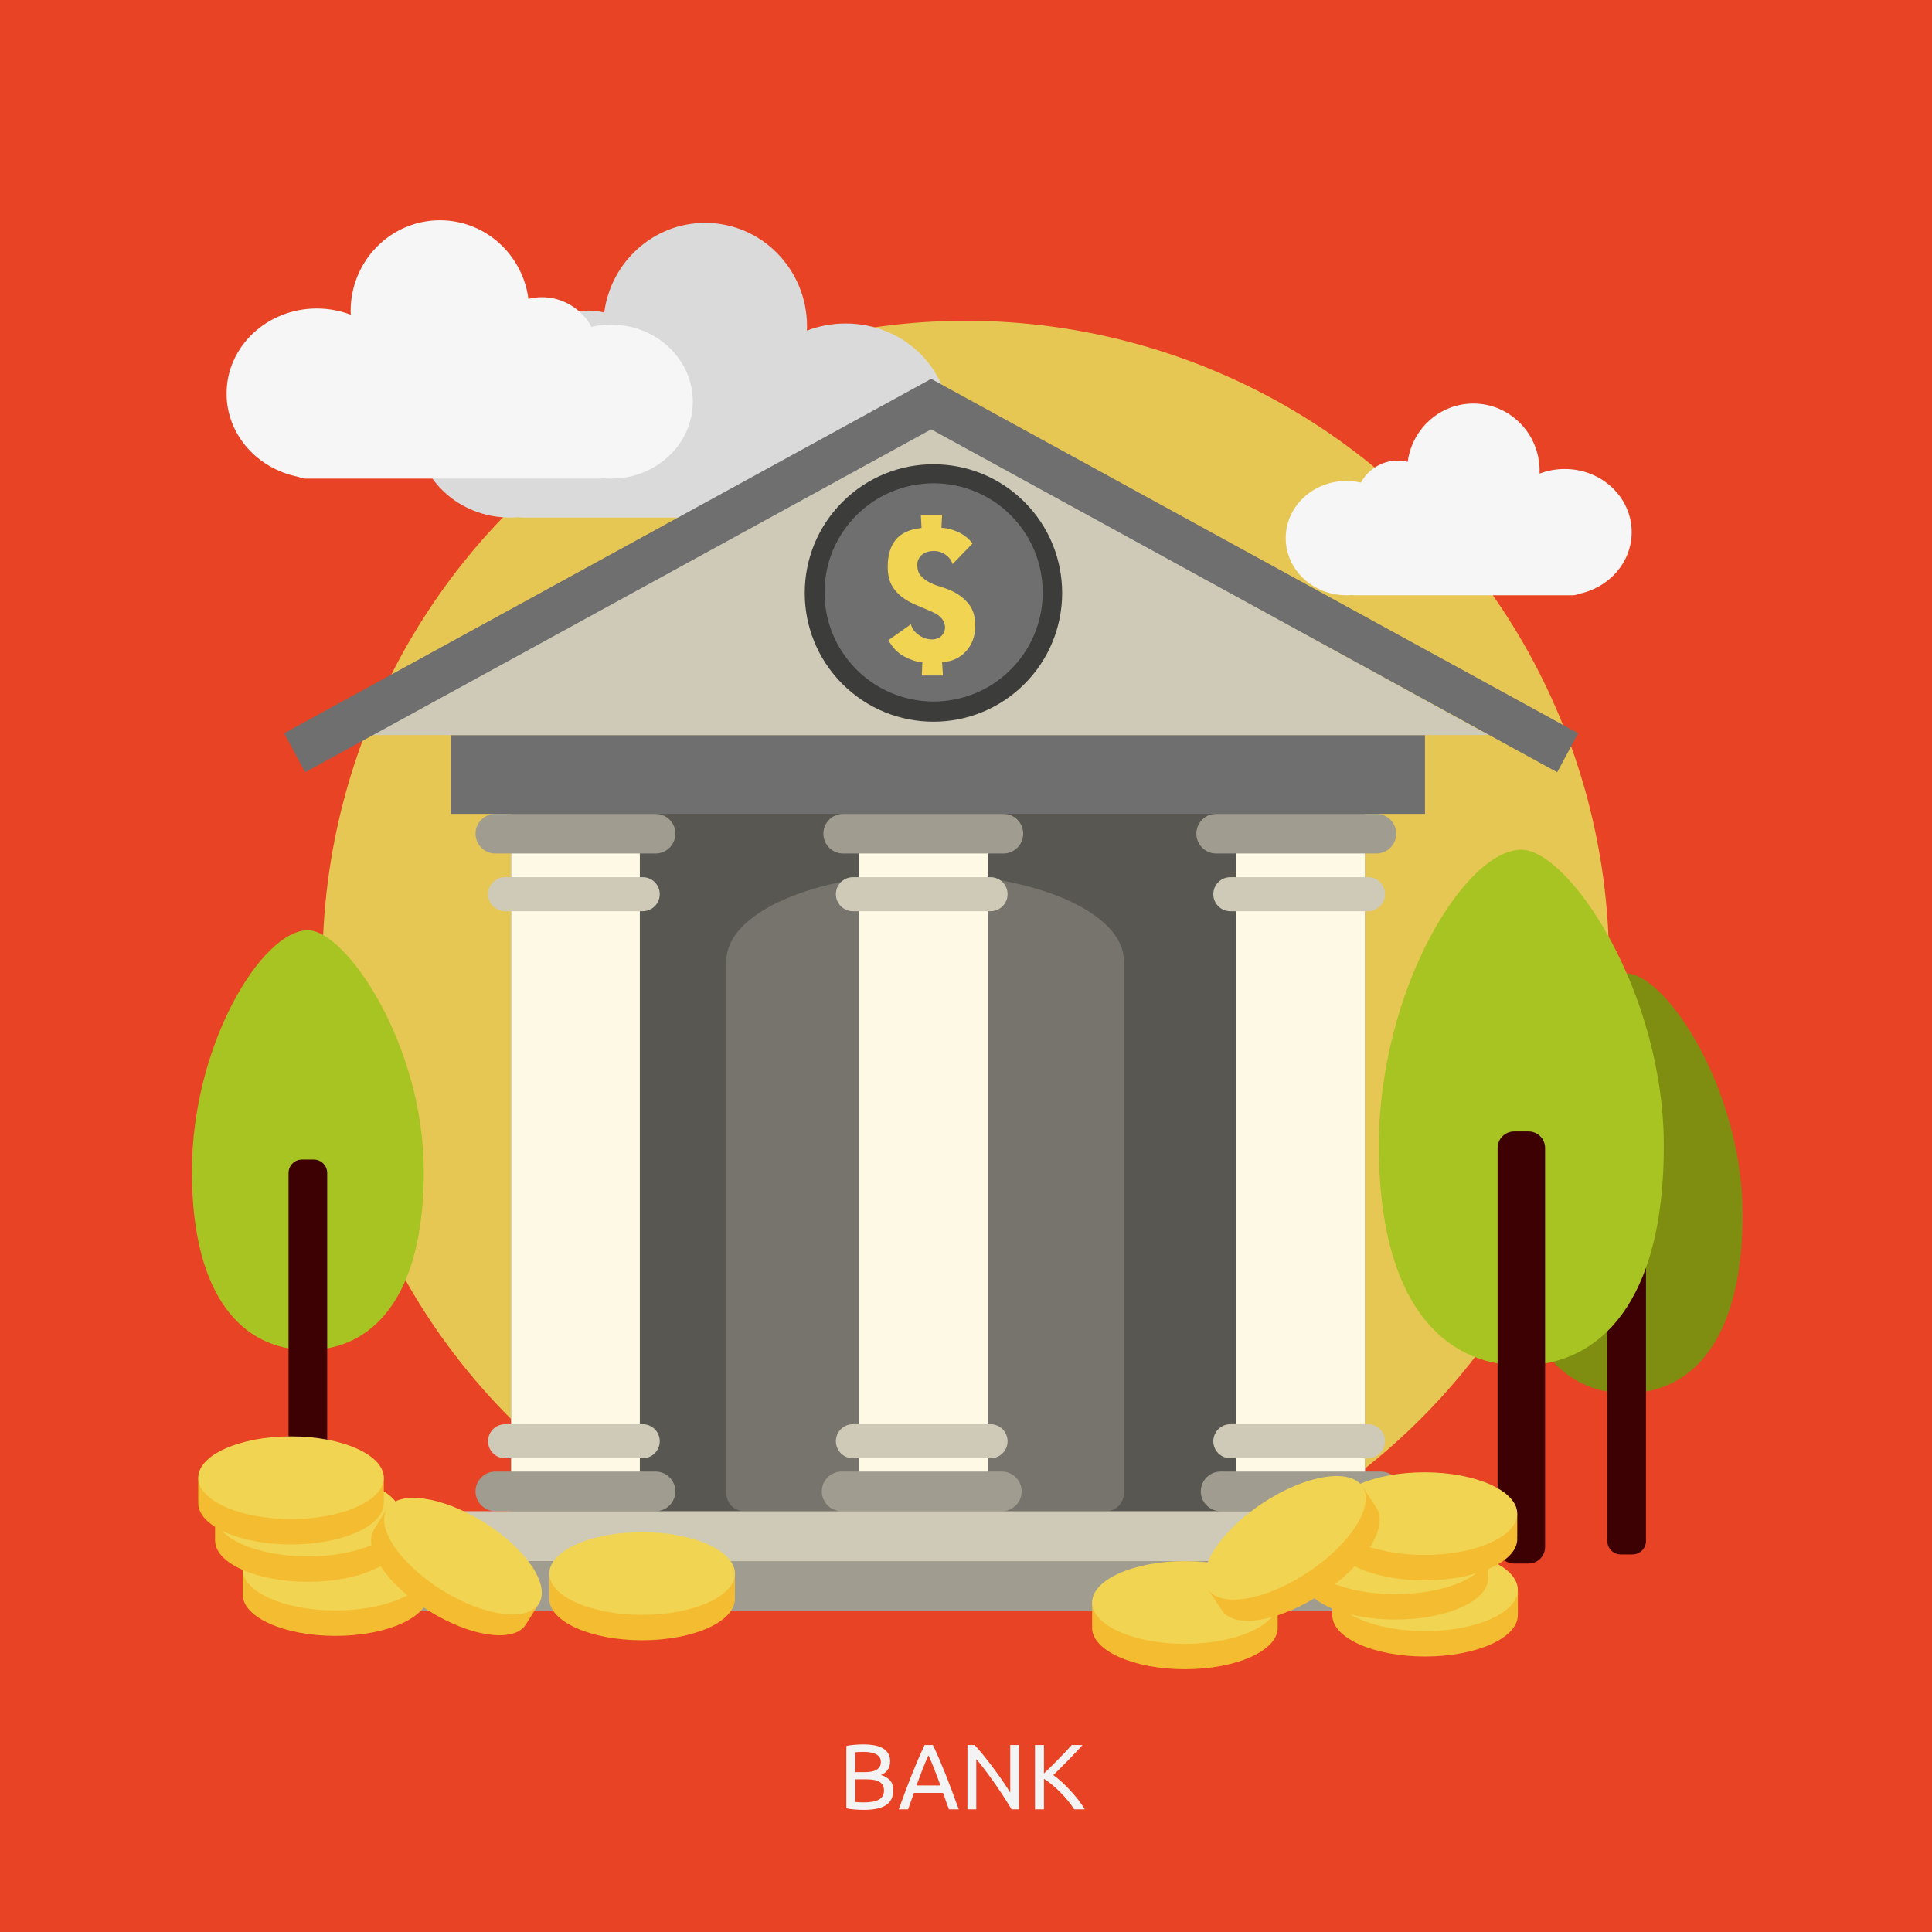
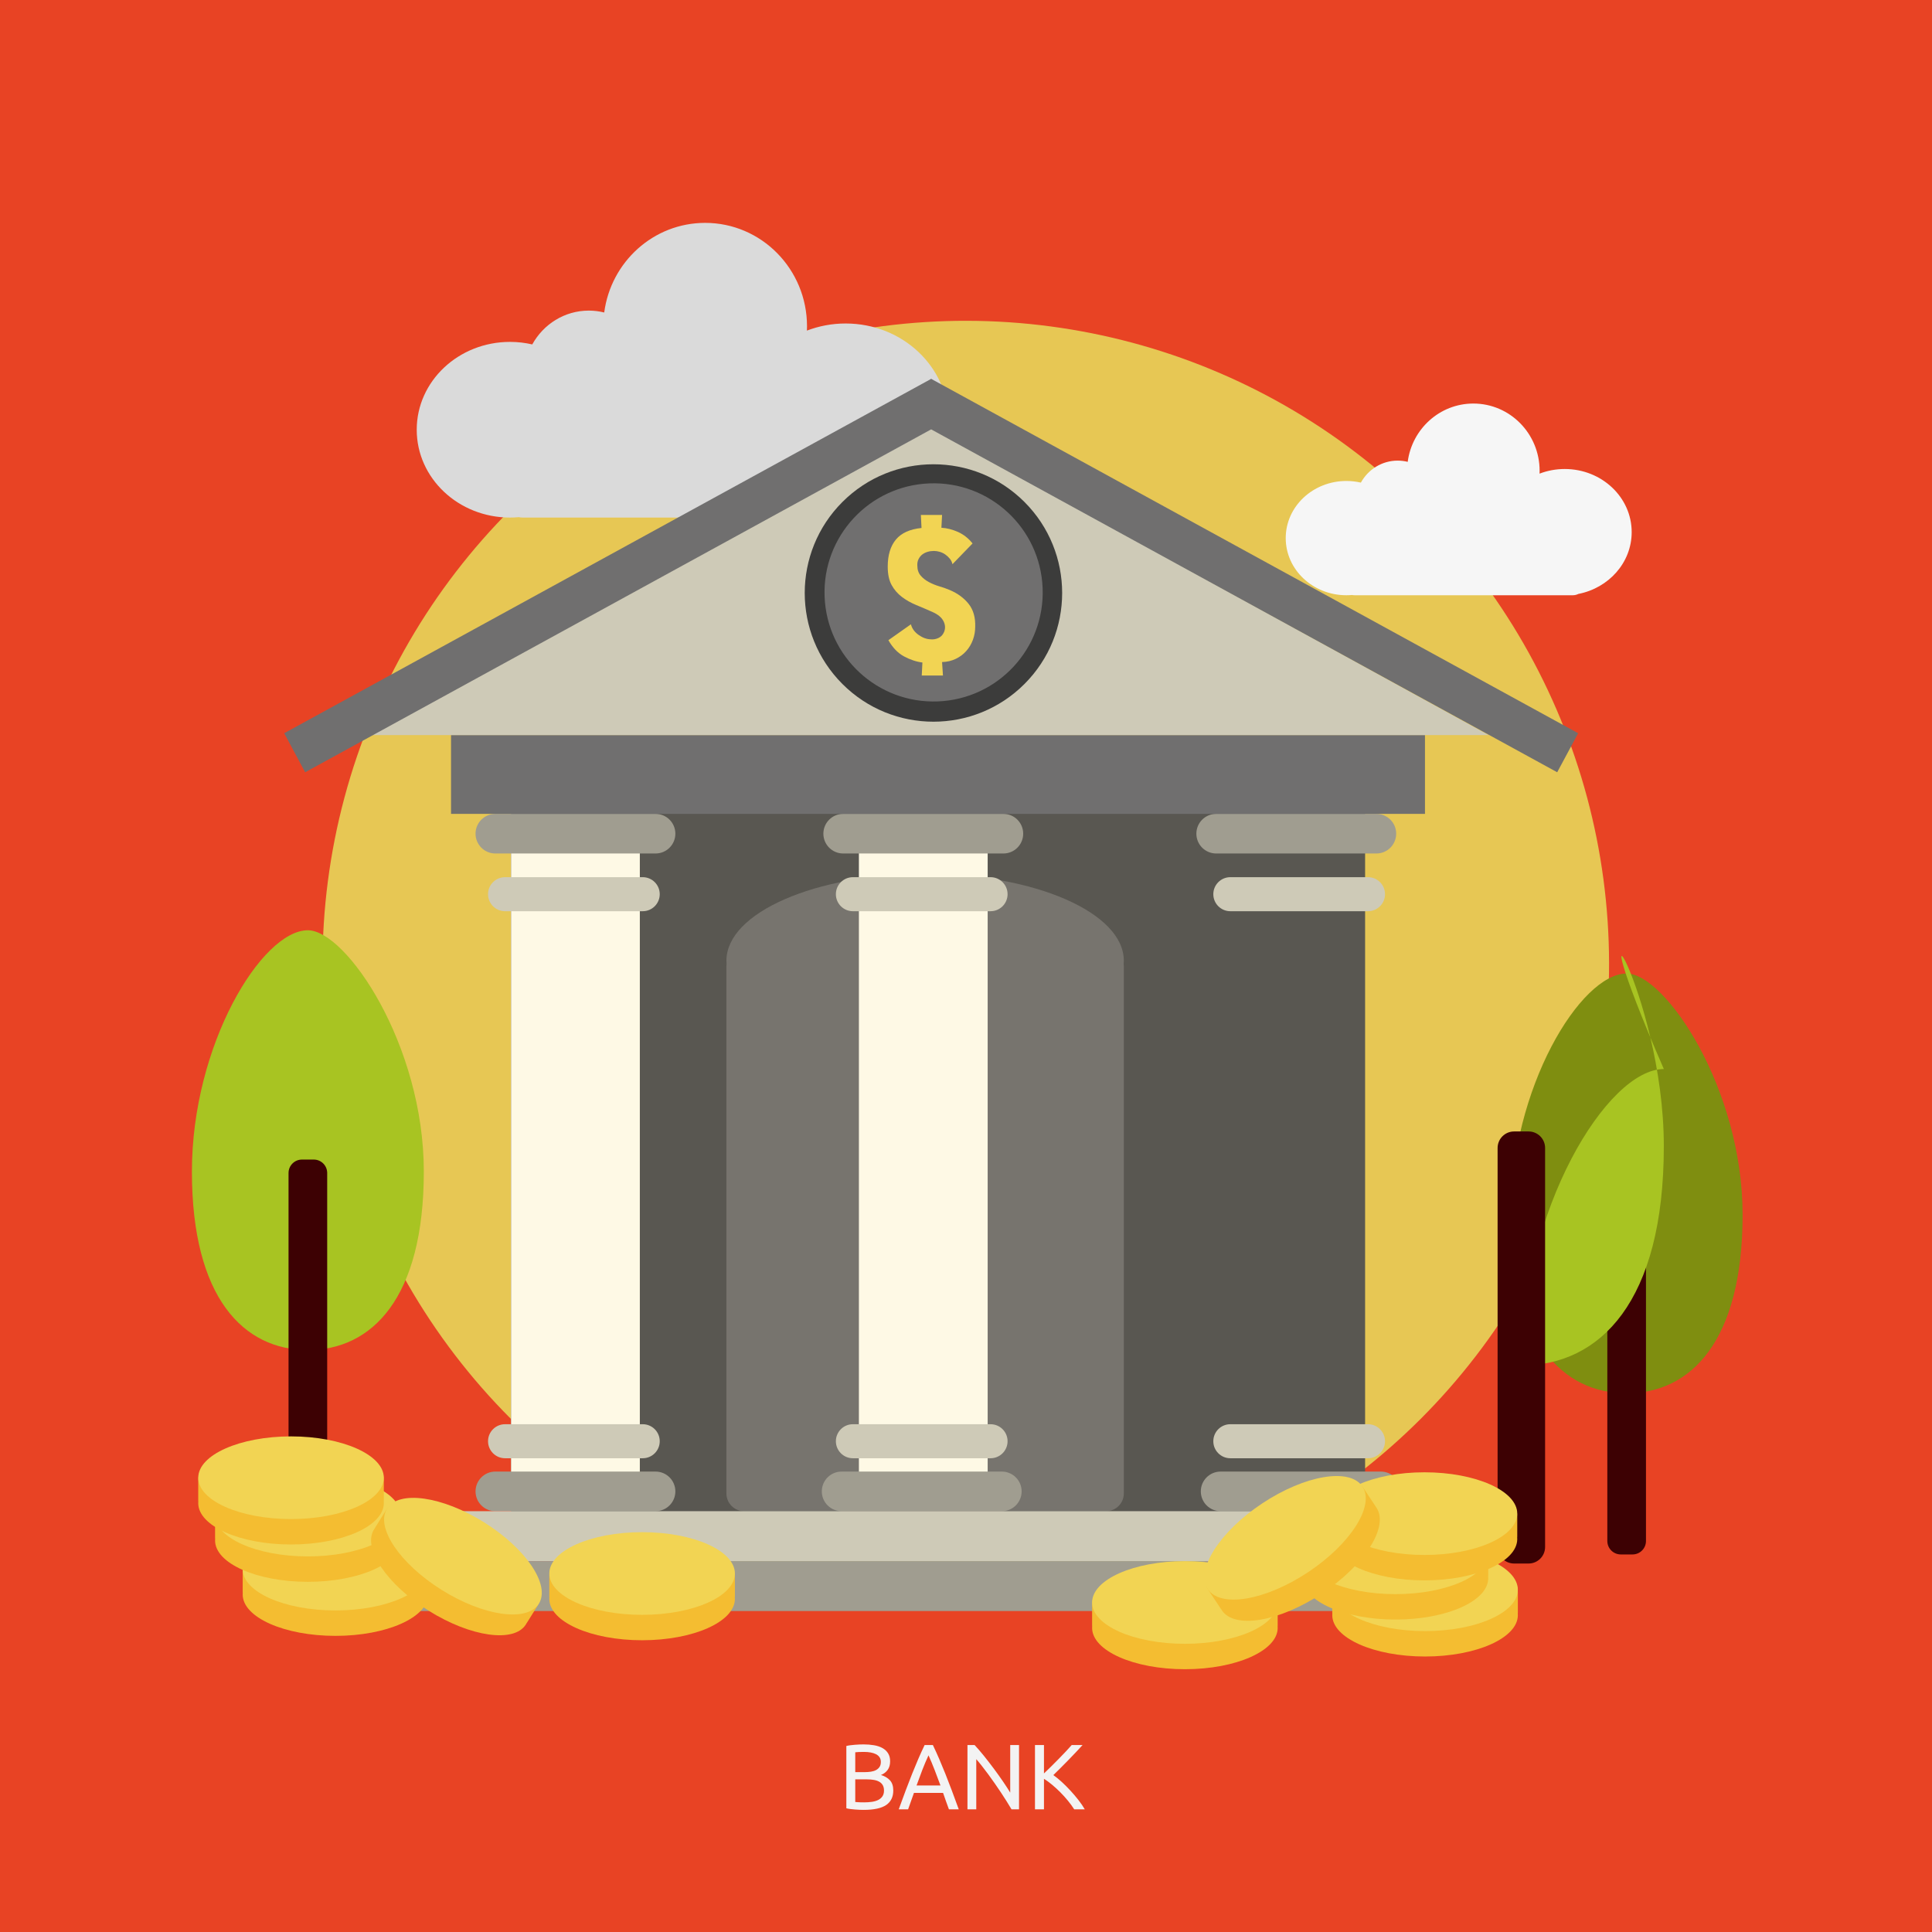
<svg xmlns="http://www.w3.org/2000/svg" id="Bank_1_" x="0px" y="0px" viewBox="0 0 1200 1200" style="enable-background:new 0 0 1200 1200;" xml:space="preserve">
  <g id="Background">
    <rect id="Background_1" y="0.001" style="fill:#E84324;" width="1200" height="1200" />
    <ellipse id="Background_2" transform="matrix(0.707 -0.707 0.707 0.707 -247.68 599.648)" style="fill:#E7C754;" cx="600" cy="598.8" rx="399.6" ry="399.6" />
  </g>
  <g id="BANK">
    <path style="fill:#F3F3F3;" d="M536.455,1124.145c-0.806,0-1.681-0.021-2.621-0.059c-0.941-0.037-1.882-0.096-2.822-0.174  c-0.941-0.077-1.872-0.171-2.793-0.285c-0.921-0.117-1.767-0.27-2.535-0.462v-38.707c0.768-0.192,1.613-0.347,2.535-0.462  s1.853-0.211,2.793-0.288c0.94-0.075,1.872-0.134,2.794-0.171c0.922-0.04,1.786-0.059,2.592-0.059c2.304,0,4.464,0.173,6.48,0.518  c2.016,0.347,3.763,0.933,5.242,1.758c1.478,0.825,2.64,1.91,3.485,3.253c0.844,1.346,1.267,2.995,1.267,4.955  c0,2.188-0.518,3.984-1.556,5.386c-1.037,1.401-2.418,2.447-4.146,3.139c2.341,0.691,4.204,1.785,5.587,3.283  c1.382,1.498,2.074,3.609,2.074,6.335c0,3.996-1.469,6.999-4.406,9.015C547.485,1123.137,542.828,1124.145,536.455,1124.145z   M531.213,1100.7h5.875c1.383,0,2.688-0.094,3.917-0.288c1.229-0.19,2.294-0.537,3.197-1.036c0.902-0.499,1.613-1.151,2.131-1.96  c0.519-0.806,0.777-1.823,0.777-3.051c0-1.153-0.269-2.121-0.806-2.909c-0.539-0.787-1.277-1.42-2.218-1.9  c-0.941-0.48-2.045-0.837-3.312-1.066c-1.267-0.229-2.612-0.345-4.032-0.345c-1.421,0-2.535,0.019-3.341,0.057  c-0.806,0.039-1.537,0.096-2.189,0.173V1100.7z M531.213,1105.193v14.055c0.422,0.038,0.921,0.078,1.497,0.115  c0.499,0.037,1.084,0.068,1.757,0.087c0.671,0.019,1.448,0.028,2.333,0.028c1.65,0,3.215-0.105,4.694-0.316  c1.478-0.211,2.774-0.586,3.888-1.123c1.113-0.539,2.006-1.287,2.678-2.248c0.672-0.958,1.009-2.168,1.009-3.628  c0-1.306-0.25-2.409-0.749-3.312c-0.5-0.902-1.22-1.622-2.16-2.161c-0.941-0.536-2.065-0.921-3.37-1.15  c-1.305-0.232-2.764-0.347-4.377-0.347H531.213z" />
    <path style="fill:#F3F3F3;" d="M589.388,1123.798c-0.653-1.728-1.268-3.427-1.843-5.098c-0.576-1.669-1.172-3.368-1.786-5.098  h-18.086l-3.629,10.195h-5.818c1.536-4.224,2.976-8.131,4.32-11.722c1.343-3.59,2.659-6.998,3.946-10.223  c1.286-3.226,2.563-6.308,3.83-9.246c1.268-2.938,2.592-5.846,3.975-8.727h5.126c1.383,2.881,2.708,5.789,3.975,8.727  c1.268,2.938,2.543,6.021,3.83,9.246c1.286,3.225,2.602,6.633,3.946,10.223c1.344,3.591,2.784,7.498,4.32,11.722H589.388z   M584.146,1108.994c-1.229-3.34-2.448-6.574-3.658-9.705c-1.209-3.129-2.468-6.134-3.773-9.014c-1.345,2.88-2.621,5.885-3.83,9.014  c-1.21,3.131-2.411,6.365-3.6,9.705H584.146z" />
    <path style="fill:#F3F3F3;" d="M628.268,1123.798c-0.846-1.421-1.813-3.015-2.908-4.781c-1.095-1.765-2.275-3.601-3.544-5.501  c-1.266-1.9-2.583-3.83-3.944-5.787c-1.364-1.959-2.718-3.851-4.062-5.674c-1.345-1.823-2.648-3.544-3.917-5.156  c-1.267-1.612-2.438-3.033-3.513-4.261v31.16h-5.472v-39.917h4.436c1.804,1.922,3.733,4.158,5.788,6.711  c2.054,2.555,4.09,5.184,6.106,7.891c2.017,2.707,3.917,5.367,5.702,7.979c1.786,2.611,3.292,4.934,4.522,6.971v-29.551h5.472  v39.917H628.268z" />
    <path style="fill:#F3F3F3;" d="M672.389,1083.881c-1.19,1.306-2.533,2.757-4.031,4.351c-1.497,1.594-3.063,3.225-4.694,4.896  c-1.634,1.669-3.255,3.313-4.868,4.925c-1.612,1.612-3.13,3.11-4.55,4.493c1.651,1.15,3.399,2.573,5.241,4.261  c1.844,1.689,3.648,3.494,5.414,5.414c1.767,1.922,3.428,3.881,4.983,5.876c1.555,1.996,2.851,3.897,3.888,5.702h-6.566  c-1.151-1.805-2.477-3.619-3.975-5.442c-1.497-1.823-3.082-3.572-4.752-5.243c-1.671-1.669-3.36-3.216-5.069-4.636  c-1.708-1.42-3.369-2.63-4.982-3.628v18.949h-5.588v-39.917h5.588v17.625c1.344-1.266,2.823-2.697,4.436-4.291  c1.612-1.592,3.205-3.197,4.78-4.81c1.573-1.612,3.061-3.157,4.464-4.636c1.401-1.479,2.582-2.775,3.543-3.889H672.389z" />
  </g>
  <g id="Bank">
    <g id="Cloud">
      <path style="fill:#DADADA;" d="M589.158,261.197c0-33.286-28.622-60.271-63.933-60.271c-8.507,0-16.618,1.58-24.043,4.422   c0.038-0.889,0.069-1.78,0.069-2.678c0-35.479-28.328-64.24-63.27-64.24c-32.075,0-58.56,24.244-62.689,55.668   c-3.067-0.763-6.27-1.178-9.569-1.178c-15.082,0-28.219,8.472-35.126,21.008c-4.43-1.021-9.057-1.575-13.823-1.575   c-31.999,0-57.939,24.427-57.939,54.558c0,30.13,25.94,54.557,57.939,54.557c1.838,0,3.653-0.089,5.447-0.248   c0.786,0.163,1.599,0.248,2.43,0.248h208.272c1.909,0,3.707-0.458,5.31-1.251C567.304,314.551,589.158,290.282,589.158,261.197z" />
      <path style="fill:#F6F6F6;" d="M1013.468,330.511c0-21.653-18.618-39.207-41.59-39.207c-5.533,0-10.81,1.027-15.64,2.877   c0.025-0.579,0.045-1.159,0.045-1.743c0-23.08-18.427-41.79-41.159-41.79c-20.864,0-38.093,15.771-40.778,36.213   c-1.997-0.497-4.081-0.766-6.226-0.766c-9.81,0-18.358,5.511-22.852,13.666c-2.88-0.664-5.892-1.025-8.99-1.025   c-20.817,0-37.692,15.89-37.692,35.491c0,19.601,16.875,35.491,37.692,35.491c1.195,0,2.376-0.058,3.544-0.161   c0.511,0.105,1.038,0.161,1.579,0.161h135.485c1.242,0,2.412-0.297,3.455-0.814   C999.253,365.219,1013.468,349.431,1013.468,330.511z" />
-       <path style="fill:#F6F6F6;" d="M140.724,244.449c0-29.182,25.093-52.839,56.049-52.839c7.458,0,14.569,1.385,21.078,3.877   c-0.034-0.78-0.061-1.561-0.061-2.348c0-31.104,24.835-56.319,55.468-56.319c28.12,0,51.339,21.255,54.959,48.804   c2.689-0.67,5.497-1.033,8.389-1.033c13.222,0,24.74,7.427,30.795,18.418c3.884-0.896,7.941-1.381,12.118-1.381   c28.053,0,50.795,21.415,50.795,47.83c0,26.415-22.742,47.83-50.795,47.83c-1.611,0-3.203-0.078-4.775-0.217   c-0.688,0.143-1.401,0.217-2.131,0.217h-182.59c-1.674,0-3.25-0.401-4.654-1.097C159.882,291.224,140.724,269.947,140.724,244.449   z" />
    </g>
    <g id="Trees">
      <g>
        <path style="fill:#7F8E10;" d="M1082.363,754.516c0,78.688-32.244,110.872-72.02,110.872c-39.777,0-72.021-32.185-72.021-110.872    s43.393-149.854,72.021-149.854C1034.14,604.662,1082.363,675.828,1082.363,754.516z" />
        <path style="fill:#3D0103;" d="M1022.348,957.14c0,4.611-3.74,8.351-8.352,8.351h-7.305c-4.613,0-8.352-3.739-8.352-8.351    V755.437c0-4.611,3.738-8.351,8.352-8.351h7.305c4.611,0,8.352,3.739,8.352,8.351V957.14z" />
      </g>
      <g>
-         <path style="fill:#A8C422;" d="M1033.431,711.894c0,96.689-39.621,136.236-88.495,136.236    c-48.877,0-88.498-39.548-88.498-136.236c0-96.688,53.319-184.136,88.498-184.136    C974.175,527.759,1033.431,615.206,1033.431,711.894z" />
+         <path style="fill:#A8C422;" d="M1033.431,711.894c0,96.689-39.621,136.236-88.495,136.236    c0-96.688,53.319-184.136,88.498-184.136    C974.175,527.759,1033.431,615.206,1033.431,711.894z" />
        <path style="fill:#3D0103;" d="M959.685,960.872c0,5.666-4.595,10.261-10.262,10.261h-8.977c-5.667,0-10.261-4.595-10.261-10.261    V713.026c0-5.667,4.594-10.261,10.261-10.261h8.977c5.667,0,10.262,4.594,10.262,10.261V960.872z" />
      </g>
      <g>
        <path style="fill:#A8C422;" d="M263.241,727.652c0,78.688-32.244,110.872-72.02,110.872c-39.777,0-72.021-32.185-72.021-110.872    c0-78.686,43.392-149.853,72.021-149.853C215.017,577.799,263.241,648.966,263.241,727.652z" />
        <path style="fill:#3D0103;" d="M203.224,930.276c0,4.611-3.739,8.351-8.351,8.351h-7.306c-4.612,0-8.351-3.739-8.351-8.351    V728.573c0-4.611,3.738-8.35,8.351-8.35h7.306c4.611,0,8.351,3.739,8.351,8.35V930.276z" />
      </g>
    </g>
    <g id="Building">
      <rect x="317.433" y="492.521" style="fill:#595751;" width="530.459" height="455.056" />
      <path style="fill:#77746E;" d="M698.023,596.716c0-29.798-55.255-53.956-123.415-53.956c-68.162,0-123.416,24.159-123.416,53.956   c0,0.67,0.038,1.333,0.092,1.997c-0.055,0.45-0.092,0.902-0.092,1.366v327.518c0,6.092,4.939,11.029,11.032,11.029H686.99   c6.093,0,11.033-4.938,11.033-11.029V600.08c0-0.464-0.038-0.917-0.095-1.366C697.985,598.05,698.023,597.387,698.023,596.716z" />
      <rect x="317.433" y="524.909" style="fill:#FEF9E5;" width="79.979" height="403.9" />
      <rect x="533.479" y="524.909" style="fill:#FEF9E5;" width="79.98" height="403.9" />
-       <rect x="767.912" y="524.909" style="fill:#FEF9E5;" width="79.979" height="403.9" />
      <path style="fill:#CECAB7;" d="M409.775,555.401c0,5.838-4.733,10.572-10.573,10.572h-85.498c-5.839,0-10.573-4.733-10.573-10.572   l0,0c0-5.838,4.733-10.573,10.573-10.573h85.498C405.042,544.828,409.775,549.563,409.775,555.401L409.775,555.401z" />
      <path style="fill:#CECAB7;" d="M625.822,555.401c0,5.838-4.733,10.572-10.574,10.572h-85.497c-5.838,0-10.573-4.733-10.573-10.572   l0,0c0-5.838,4.734-10.573,10.573-10.573h85.497C621.089,544.828,625.822,549.563,625.822,555.401L625.822,555.401z" />
      <path style="fill:#CECAB7;" d="M860.255,555.401c0,5.838-4.732,10.572-10.573,10.572h-85.498c-5.839,0-10.572-4.733-10.572-10.572   l0,0c0-5.838,4.733-10.573,10.572-10.573h85.498C855.522,544.828,860.255,549.563,860.255,555.401L860.255,555.401z" />
      <path style="fill:#CECAB7;" d="M409.775,895.172c0,5.841-4.733,10.575-10.573,10.575h-85.498c-5.839,0-10.573-4.734-10.573-10.575   l0,0c0-5.841,4.733-10.568,10.573-10.568h85.498C405.042,884.604,409.775,889.331,409.775,895.172L409.775,895.172z" />
      <path style="fill:#CECAB7;" d="M625.822,895.172c0,5.841-4.733,10.575-10.574,10.575h-85.497c-5.838,0-10.573-4.734-10.573-10.575   l0,0c0-5.841,4.734-10.568,10.573-10.568h85.497C621.089,884.604,625.822,889.331,625.822,895.172L625.822,895.172z" />
      <path style="fill:#CECAB7;" d="M860.255,895.172c0,5.841-4.732,10.575-10.573,10.575h-85.498c-5.839,0-10.572-4.734-10.572-10.575   l0,0c0-5.841,4.733-10.568,10.572-10.568h85.498C855.522,884.604,860.255,889.331,860.255,895.172L860.255,895.172z" />
      <path style="fill:#A09D90;" d="M419.478,517.815c0,6.796-5.51,12.305-12.305,12.305H307.67c-6.795,0-12.304-5.509-12.304-12.305   l0,0c0-6.795,5.509-12.303,12.304-12.303h99.503C413.968,505.512,419.478,511.02,419.478,517.815L419.478,517.815z" />
      <path style="fill:#A09D90;" d="M635.524,517.815c0,6.796-5.509,12.305-12.304,12.305h-99.504c-6.796,0-12.304-5.509-12.304-12.305   l0,0c0-6.795,5.508-12.303,12.304-12.303h99.504C630.016,505.512,635.524,511.02,635.524,517.815L635.524,517.815z" />
      <path style="fill:#A09D90;" d="M867.198,517.815c0,6.796-5.509,12.305-12.304,12.305h-99.504c-6.795,0-12.305-5.509-12.305-12.305   l0,0c0-6.795,5.51-12.303,12.305-12.303h99.504C861.689,505.512,867.198,511.02,867.198,517.815L867.198,517.815z" />
      <path style="fill:#A09D90;" d="M419.478,926.325c0,6.794-5.51,12.302-12.305,12.302H307.67c-6.795,0-12.304-5.508-12.304-12.302   l0,0c0-6.8,5.509-12.305,12.304-12.305h99.503C413.968,914.021,419.478,919.525,419.478,926.325L419.478,926.325z" />
      <path style="fill:#A09D90;" d="M634.557,926.325c0,6.794-5.51,12.302-12.307,12.302h-99.501c-6.795,0-12.306-5.508-12.306-12.302   l0,0c0-6.8,5.511-12.305,12.306-12.305h99.501C629.047,914.021,634.557,919.525,634.557,926.325L634.557,926.325z" />
      <path style="fill:#A09D90;" d="M869.958,926.325c0,6.794-5.511,12.302-12.305,12.302h-99.504c-6.795,0-12.304-5.508-12.304-12.302   l0,0c0-6.8,5.509-12.305,12.304-12.305h99.504C864.447,914.021,869.958,919.525,869.958,926.325L869.958,926.325z" />
      <rect x="280.148" y="456.571" style="fill:#706F6F;" width="604.93" height="48.94" />
      <rect x="271.004" y="938.627" style="fill:#CECAB7;" width="604.927" height="31.013" />
      <rect x="233.318" y="969.64" style="fill:#A09D90;" width="675.356" height="31.008" />
      <polygon style="fill:#CECAB7;" points="578.953,266.267 229.585,456.571 924.608,456.571   " />
      <polygon style="fill:#706F6F;" points="980.216,455.418 578.598,235.444 578.493,235.25 578.367,235.318 578.244,235.25    578.14,235.444 176.52,455.418 189.532,479.662 578.367,266.69 967.206,479.662   " />
      <ellipse transform="matrix(0.707 -0.707 0.707 0.707 -90.578 517.906)" style="fill:#3C3C3B;" cx="579.879" cy="368.29" rx="79.959" ry="79.959" />
      <ellipse transform="matrix(0.999 -0.039 0.039 0.999 -13.777 22.645)" style="fill:#706F6F;" cx="579.879" cy="368.29" rx="67.778" ry="67.777" />
      <g>
        <path style="fill:#F2D453;" d="M565.79,387.762c0.639,2.561,2.192,4.733,4.664,6.517c2.469,1.784,4.985,2.723,7.547,2.813    c1.645,0.185,3.268-0.09,4.87-0.823c1.6-0.731,2.767-1.965,3.5-3.705c0.913-2.195,0.798-4.435-0.342-6.723    c-1.146-2.286-3.364-4.161-6.655-5.626c-3.48-1.553-6.886-3.018-10.224-4.391c-3.341-1.372-6.336-3.063-8.988-5.077    c-2.653-2.011-4.78-4.48-6.381-7.41c-1.601-2.925-2.399-6.724-2.399-11.388c0-7.135,1.689-12.738,5.076-16.808    c3.384-4.07,8.689-6.471,15.916-7.204l-0.411-8.096h13.171l-0.41,7.959c3.383,0.185,6.813,1.053,10.29,2.607    c3.476,1.557,6.494,3.934,9.058,7.135l-12.485,12.898c-0.276-1.28-0.825-2.423-1.65-3.43c-0.82-1.006-1.76-1.874-2.81-2.608    c-1.055-0.729-2.196-1.279-3.43-1.646c-1.238-0.364-2.451-0.549-3.636-0.549c-1.373,0-2.677,0.185-3.912,0.549    c-1.235,0.367-2.332,0.917-3.293,1.646c-0.959,0.733-1.74,1.695-2.332,2.882c-0.596,1.19-0.846,2.517-0.756,3.978    c0,2.563,0.687,4.645,2.059,6.243c1.372,1.603,3.087,2.951,5.146,4.048c2.058,1.098,4.254,1.99,6.587,2.676    c2.33,0.685,4.456,1.441,6.377,2.264c4.942,2.105,8.851,4.986,11.734,8.644c2.881,3.659,4.229,8.369,4.047,14.133    c0,2.836-0.481,5.557-1.44,8.164c-0.961,2.607-2.333,4.918-4.118,6.929c-1.781,2.013-3.956,3.636-6.517,4.871    c-2.563,1.235-5.399,1.899-8.509,1.99l0.549,8.37h-13.172l0.412-8.096c-3.752-0.456-7.547-1.715-11.389-3.773    c-3.842-2.058-7.09-5.42-9.742-10.085L565.79,387.762z" />
      </g>
    </g>
    <g id="Coin_1_">
      <g id="Coin_2_">
        <g>
          <g>
            <path style="fill:#F4BD31;" d="M266.004,976.379c0-6.442-3.777-11.667-8.436-11.667h-98.394c-4.657,0-8.434,5.225-8.434,11.667      v12.237c0,0.363,0.014,0.722,0.039,1.078c-0.015,0.232-0.039,0.462-0.039,0.693c0,14.183,25.801,25.679,57.63,25.679      c31.831,0,57.633-11.496,57.633-25.679c0-0.231-0.026-0.462-0.042-0.693c0.026-0.356,0.042-0.715,0.042-1.078V976.379z" />
            <path style="fill:#F2D453;" d="M266.004,974.602c0,14.183-25.803,25.679-57.633,25.679c-31.829,0-57.63-11.496-57.63-25.679      c0-14.18,25.801-25.676,57.63-25.676C240.201,948.927,266.004,960.423,266.004,974.602z" />
          </g>
          <g>
            <path style="fill:#F4BD31;" d="M248.852,942.808c0-6.44-3.777-11.663-8.433-11.663h-98.396c-4.656,0-8.434,5.223-8.434,11.663      v12.236c0,0.366,0.016,0.725,0.039,1.081c-0.014,0.231-0.039,0.461-0.039,0.695c0,14.18,25.802,25.674,57.631,25.674      c31.829,0,57.631-11.494,57.631-25.674c0-0.234-0.025-0.464-0.041-0.695c0.025-0.356,0.041-0.715,0.041-1.081V942.808z" />
            <path style="fill:#F2D453;" d="M248.852,941.033c0,14.182-25.802,25.678-57.631,25.678c-31.83,0-57.631-11.496-57.631-25.678      c0-14.18,25.802-25.674,57.631-25.674C223.049,915.359,248.852,926.854,248.852,941.033z" />
          </g>
          <g>
            <path style="fill:#F4BD31;" d="M333.804,997.499c3.295-5.273,2.876-11.48-0.938-13.863l-80.532-50.349      c-3.812-2.381-9.577-0.037-12.874,5.236l-6.26,10.017c-0.187,0.296-0.358,0.598-0.519,0.9c-0.131,0.183-0.27,0.358-0.389,0.551      c-7.257,11.607,7.98,34.219,34.034,50.503c26.05,16.287,53.051,20.079,60.308,8.473c0.117-0.19,0.216-0.392,0.324-0.588      c0.199-0.279,0.398-0.565,0.583-0.863L333.804,997.499z" />
            <path style="fill:#F2D453;" d="M334.711,996.048c-7.255,11.606-34.257,7.811-60.31-8.473      c-26.051-16.286-41.289-38.899-34.032-50.505c7.253-11.606,34.254-7.814,60.308,8.473      C326.728,961.829,341.966,984.44,334.711,996.048z" />
          </g>
        </g>
        <g>
          <path style="fill:#F4BD31;" d="M238.392,919.616c0-6.44-3.777-11.665-8.434-11.665h-98.395c-4.656,0-8.434,5.225-8.434,11.665     v12.236c0,0.363,0.016,0.725,0.039,1.081c-0.014,0.229-0.039,0.461-0.039,0.693c0,14.182,25.802,25.676,57.632,25.676     c31.829,0,57.631-11.494,57.631-25.676c0-0.233-0.026-0.464-0.041-0.693c0.025-0.357,0.041-0.718,0.041-1.081V919.616z" />
          <ellipse style="fill:#F2D453;" cx="180.761" cy="917.842" rx="57.632" ry="25.676" />
        </g>
        <g>
          <path style="fill:#F4BD31;" d="M456.454,979.101c0-6.44-3.777-11.663-8.433-11.663h-98.396c-4.656,0-8.434,5.223-8.434,11.663     v12.236c0,0.363,0.016,0.725,0.04,1.081c-0.014,0.229-0.04,0.461-0.04,0.693c0,14.182,25.802,25.676,57.633,25.676     c31.828,0,57.63-11.494,57.63-25.676c0-0.232-0.026-0.464-0.041-0.693c0.024-0.357,0.041-0.718,0.041-1.081V979.101z" />
          <path style="fill:#F2D453;" d="M456.454,977.326c0,14.182-25.802,25.676-57.63,25.676c-31.83,0-57.633-11.494-57.633-25.676     c0-14.18,25.802-25.676,57.633-25.676C430.651,951.65,456.454,963.146,456.454,977.326z" />
        </g>
      </g>
      <g>
        <path style="fill:#F4BD31;" d="M942.764,989.199c0-6.44-3.776-11.662-8.433-11.662h-98.396c-4.655,0-8.434,5.222-8.434,11.662    v12.237c0,0.363,0.017,0.724,0.04,1.08c-0.015,0.229-0.04,0.462-0.04,0.694c0,14.182,25.802,25.676,57.633,25.676    c31.828,0,57.63-11.494,57.63-25.676c0-0.232-0.025-0.465-0.041-0.694c0.025-0.356,0.041-0.717,0.041-1.08V989.199z" />
        <path style="fill:#F2D453;" d="M942.764,987.426c0,14.182-25.802,25.676-57.63,25.676c-31.831,0-57.633-11.494-57.633-25.676    c0-14.18,25.802-25.676,57.633-25.676C916.962,961.75,942.764,973.246,942.764,987.426z" />
      </g>
      <g>
        <path style="fill:#F4BD31;" d="M924.363,966.247c0-6.442-3.777-11.665-8.433-11.665h-98.396c-4.656,0-8.435,5.223-8.435,11.665    v12.237c0,0.363,0.017,0.722,0.04,1.078c-0.014,0.231-0.04,0.464-0.04,0.695c0,14.18,25.803,25.676,57.633,25.676    c31.828,0,57.631-11.496,57.631-25.676c0-0.231-0.025-0.464-0.041-0.695c0.024-0.356,0.041-0.715,0.041-1.078V966.247z" />
        <path style="fill:#F2D453;" d="M924.363,964.471c0,14.185-25.803,25.678-57.631,25.678c-31.83,0-57.633-11.493-57.633-25.678    c0-14.18,25.803-25.674,57.633-25.674C898.56,938.797,924.363,950.291,924.363,964.471z" />
      </g>
      <g>
        <path style="fill:#F4BD31;" d="M942.394,941.914c0-6.441-3.776-11.662-8.433-11.662h-98.396c-4.655,0-8.434,5.222-8.434,11.662    v12.237c0,0.363,0.017,0.724,0.04,1.08c-0.015,0.229-0.04,0.462-0.04,0.694c0,14.182,25.802,25.676,57.633,25.676    c31.828,0,57.63-11.494,57.63-25.676c0-0.232-0.025-0.465-0.041-0.694c0.025-0.356,0.041-0.717,0.041-1.08V941.914z" />
        <path style="fill:#F2D453;" d="M942.394,940.141c0,14.182-25.802,25.676-57.63,25.676c-31.831,0-57.633-11.494-57.633-25.676    c0-14.18,25.802-25.676,57.633-25.676C916.593,914.465,942.394,925.961,942.394,940.141z" />
      </g>
      <g>
        <path style="fill:#F4BD31;" d="M793.595,997.094c0-6.442-3.776-11.663-8.433-11.663h-98.397c-4.656,0-8.434,5.222-8.434,11.663    v12.236c0,0.363,0.016,0.725,0.039,1.08c-0.014,0.23-0.039,0.462-0.039,0.694c0,14.182,25.802,25.676,57.633,25.676    c31.828,0,57.63-11.494,57.63-25.676c0-0.232-0.025-0.464-0.041-0.694c0.024-0.356,0.041-0.717,0.041-1.08V997.094z" />
        <path style="fill:#F2D453;" d="M793.595,995.319c0,14.182-25.802,25.676-57.63,25.676c-31.831,0-57.633-11.494-57.633-25.676    c0-14.18,25.802-25.676,57.633-25.676C767.793,969.644,793.595,981.14,793.595,995.319z" />
      </g>
      <g>
        <path style="fill:#F4BD31;" d="M847.219,924.797c-3.562-5.368-9.594-7.633-13.475-5.059l-82.002,54.384    c-3.88,2.573-4.143,9.013-0.582,14.38l6.762,10.198c0.201,0.302,0.415,0.595,0.632,0.879c0.114,0.199,0.222,0.406,0.351,0.6    c7.837,11.819,35.692,7.137,62.221-10.455c26.523-17.593,41.675-41.432,33.836-53.25c-0.129-0.194-0.277-0.374-0.417-0.557    c-0.177-0.311-0.363-0.62-0.563-0.923L847.219,924.797z" />
        <path style="fill:#F2D453;" d="M846.238,923.318c7.837,11.819-7.313,35.658-33.838,53.25    c-26.527,17.592-54.384,22.274-62.221,10.455c-7.838-11.816,7.313-35.658,33.839-53.25    C810.544,916.182,838.399,911.501,846.238,923.318z" />
      </g>
    </g>
  </g>
</svg>